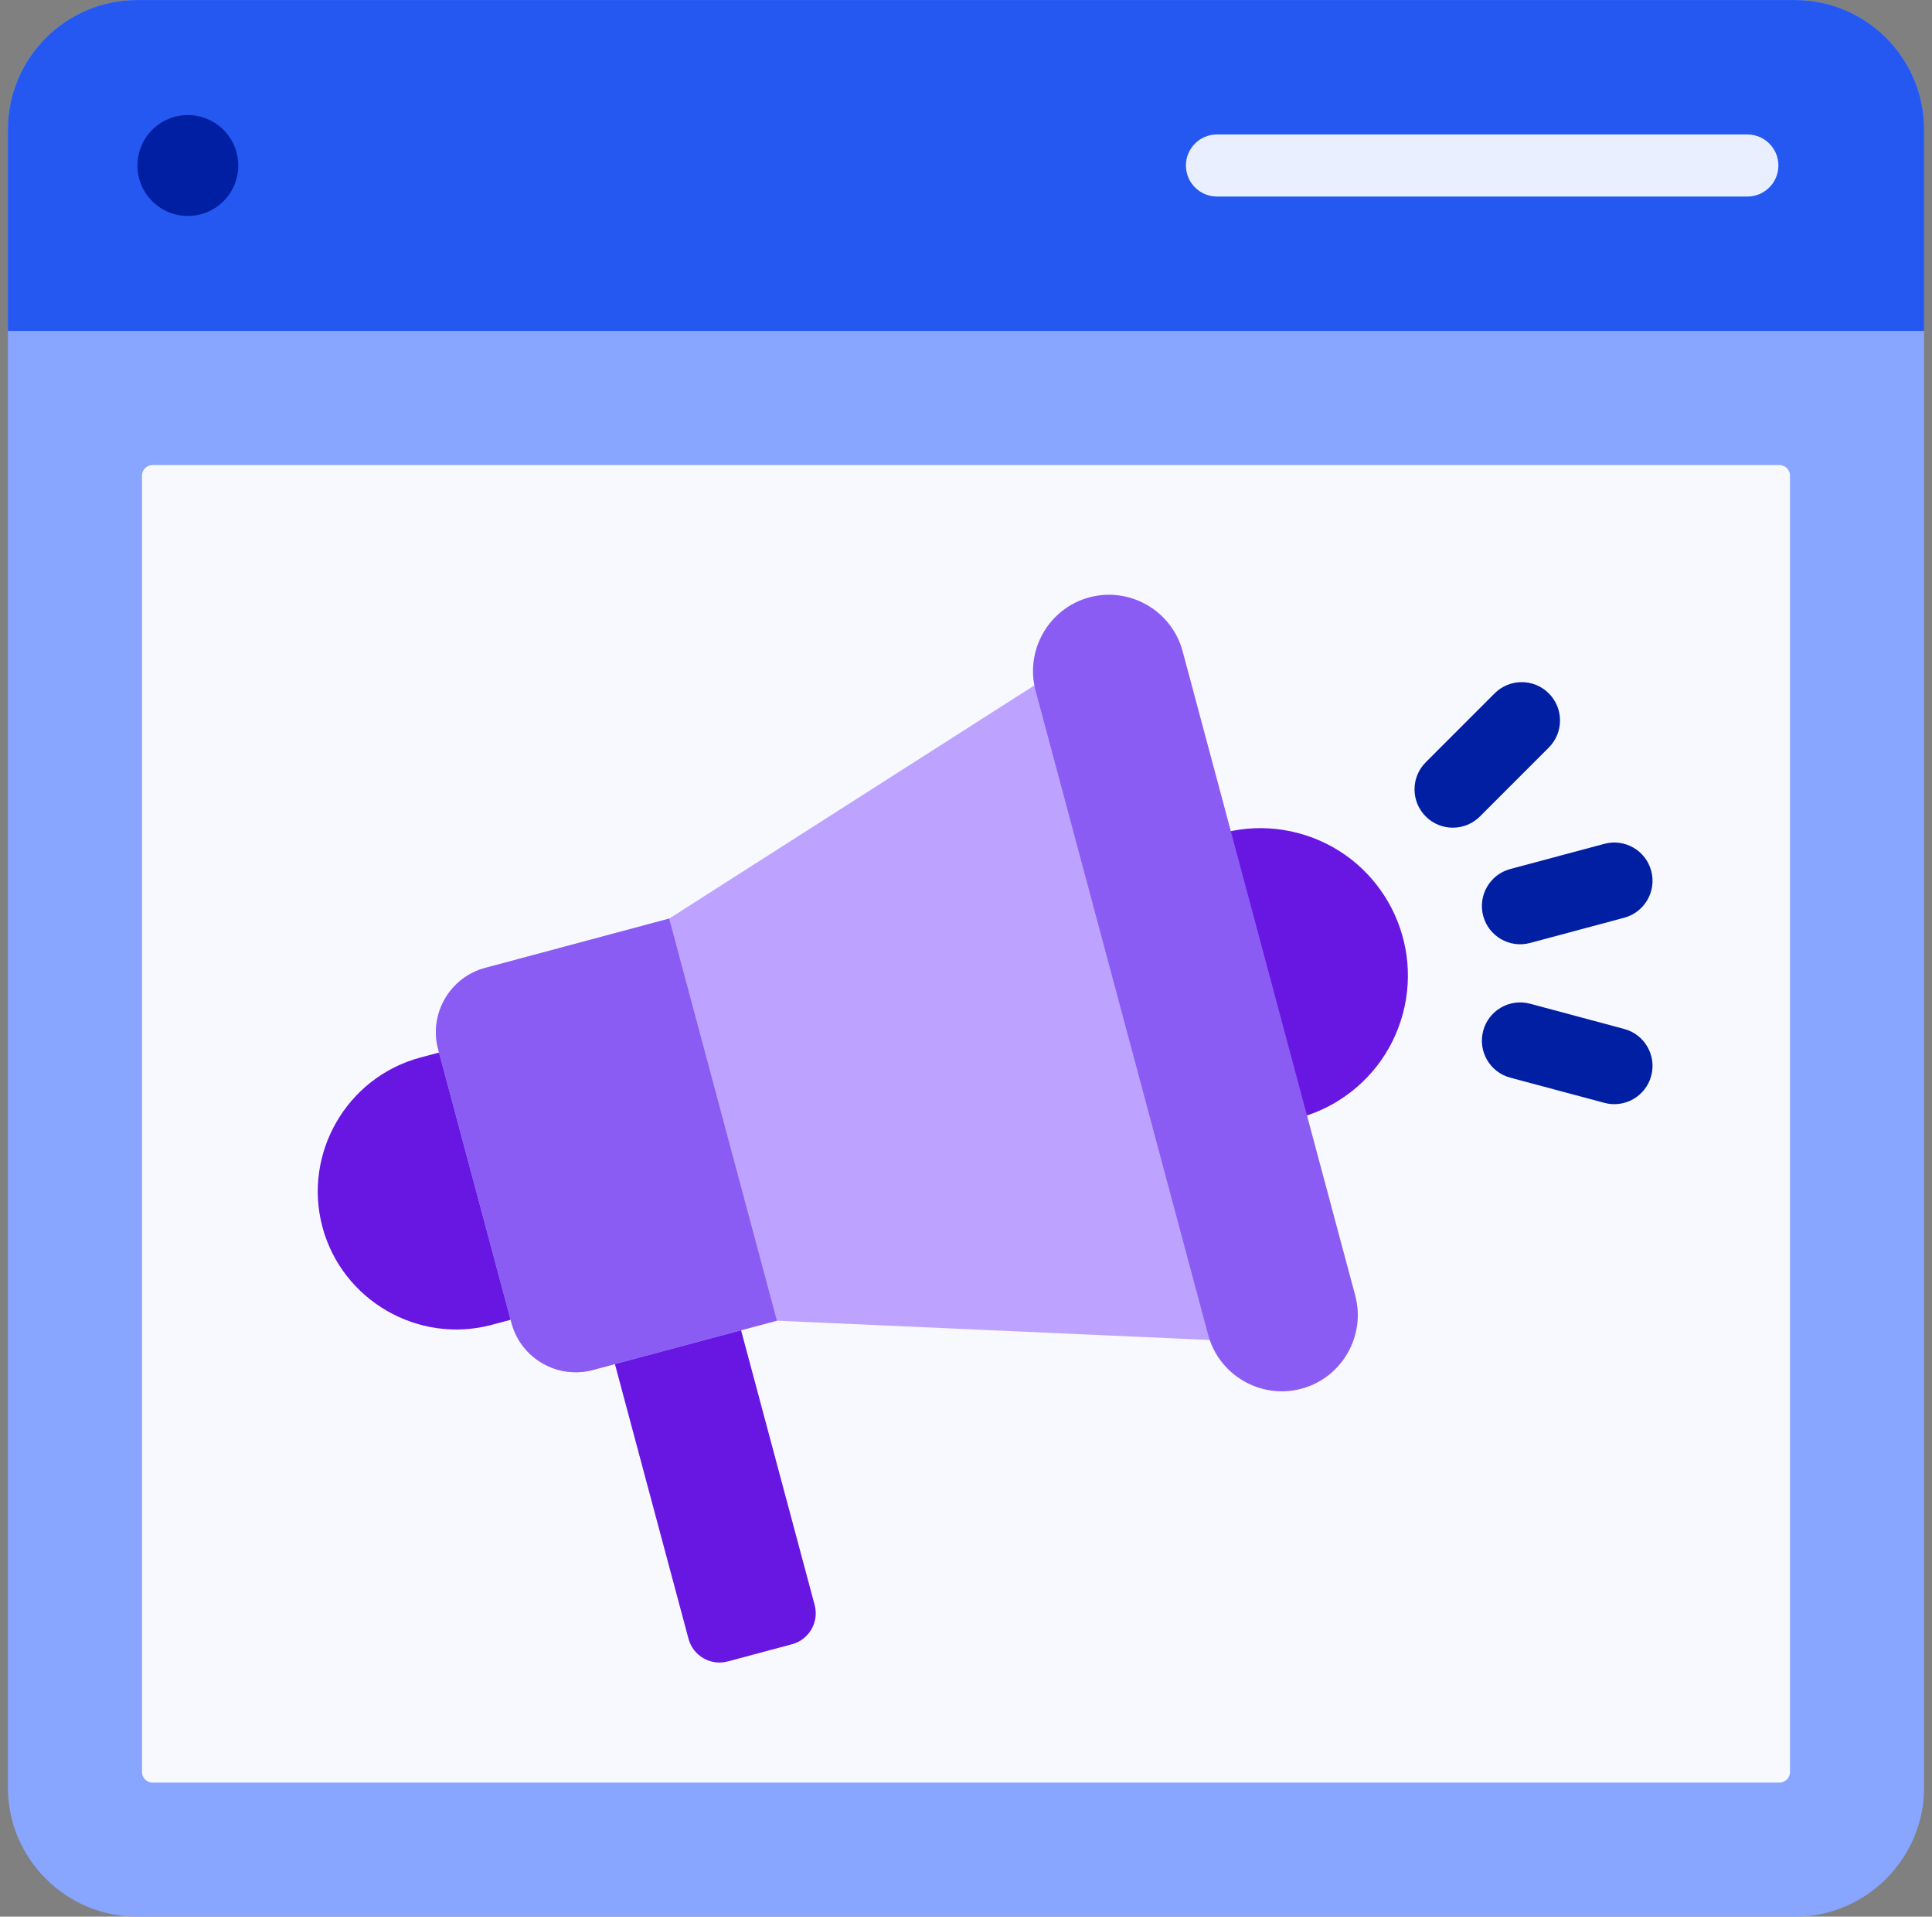
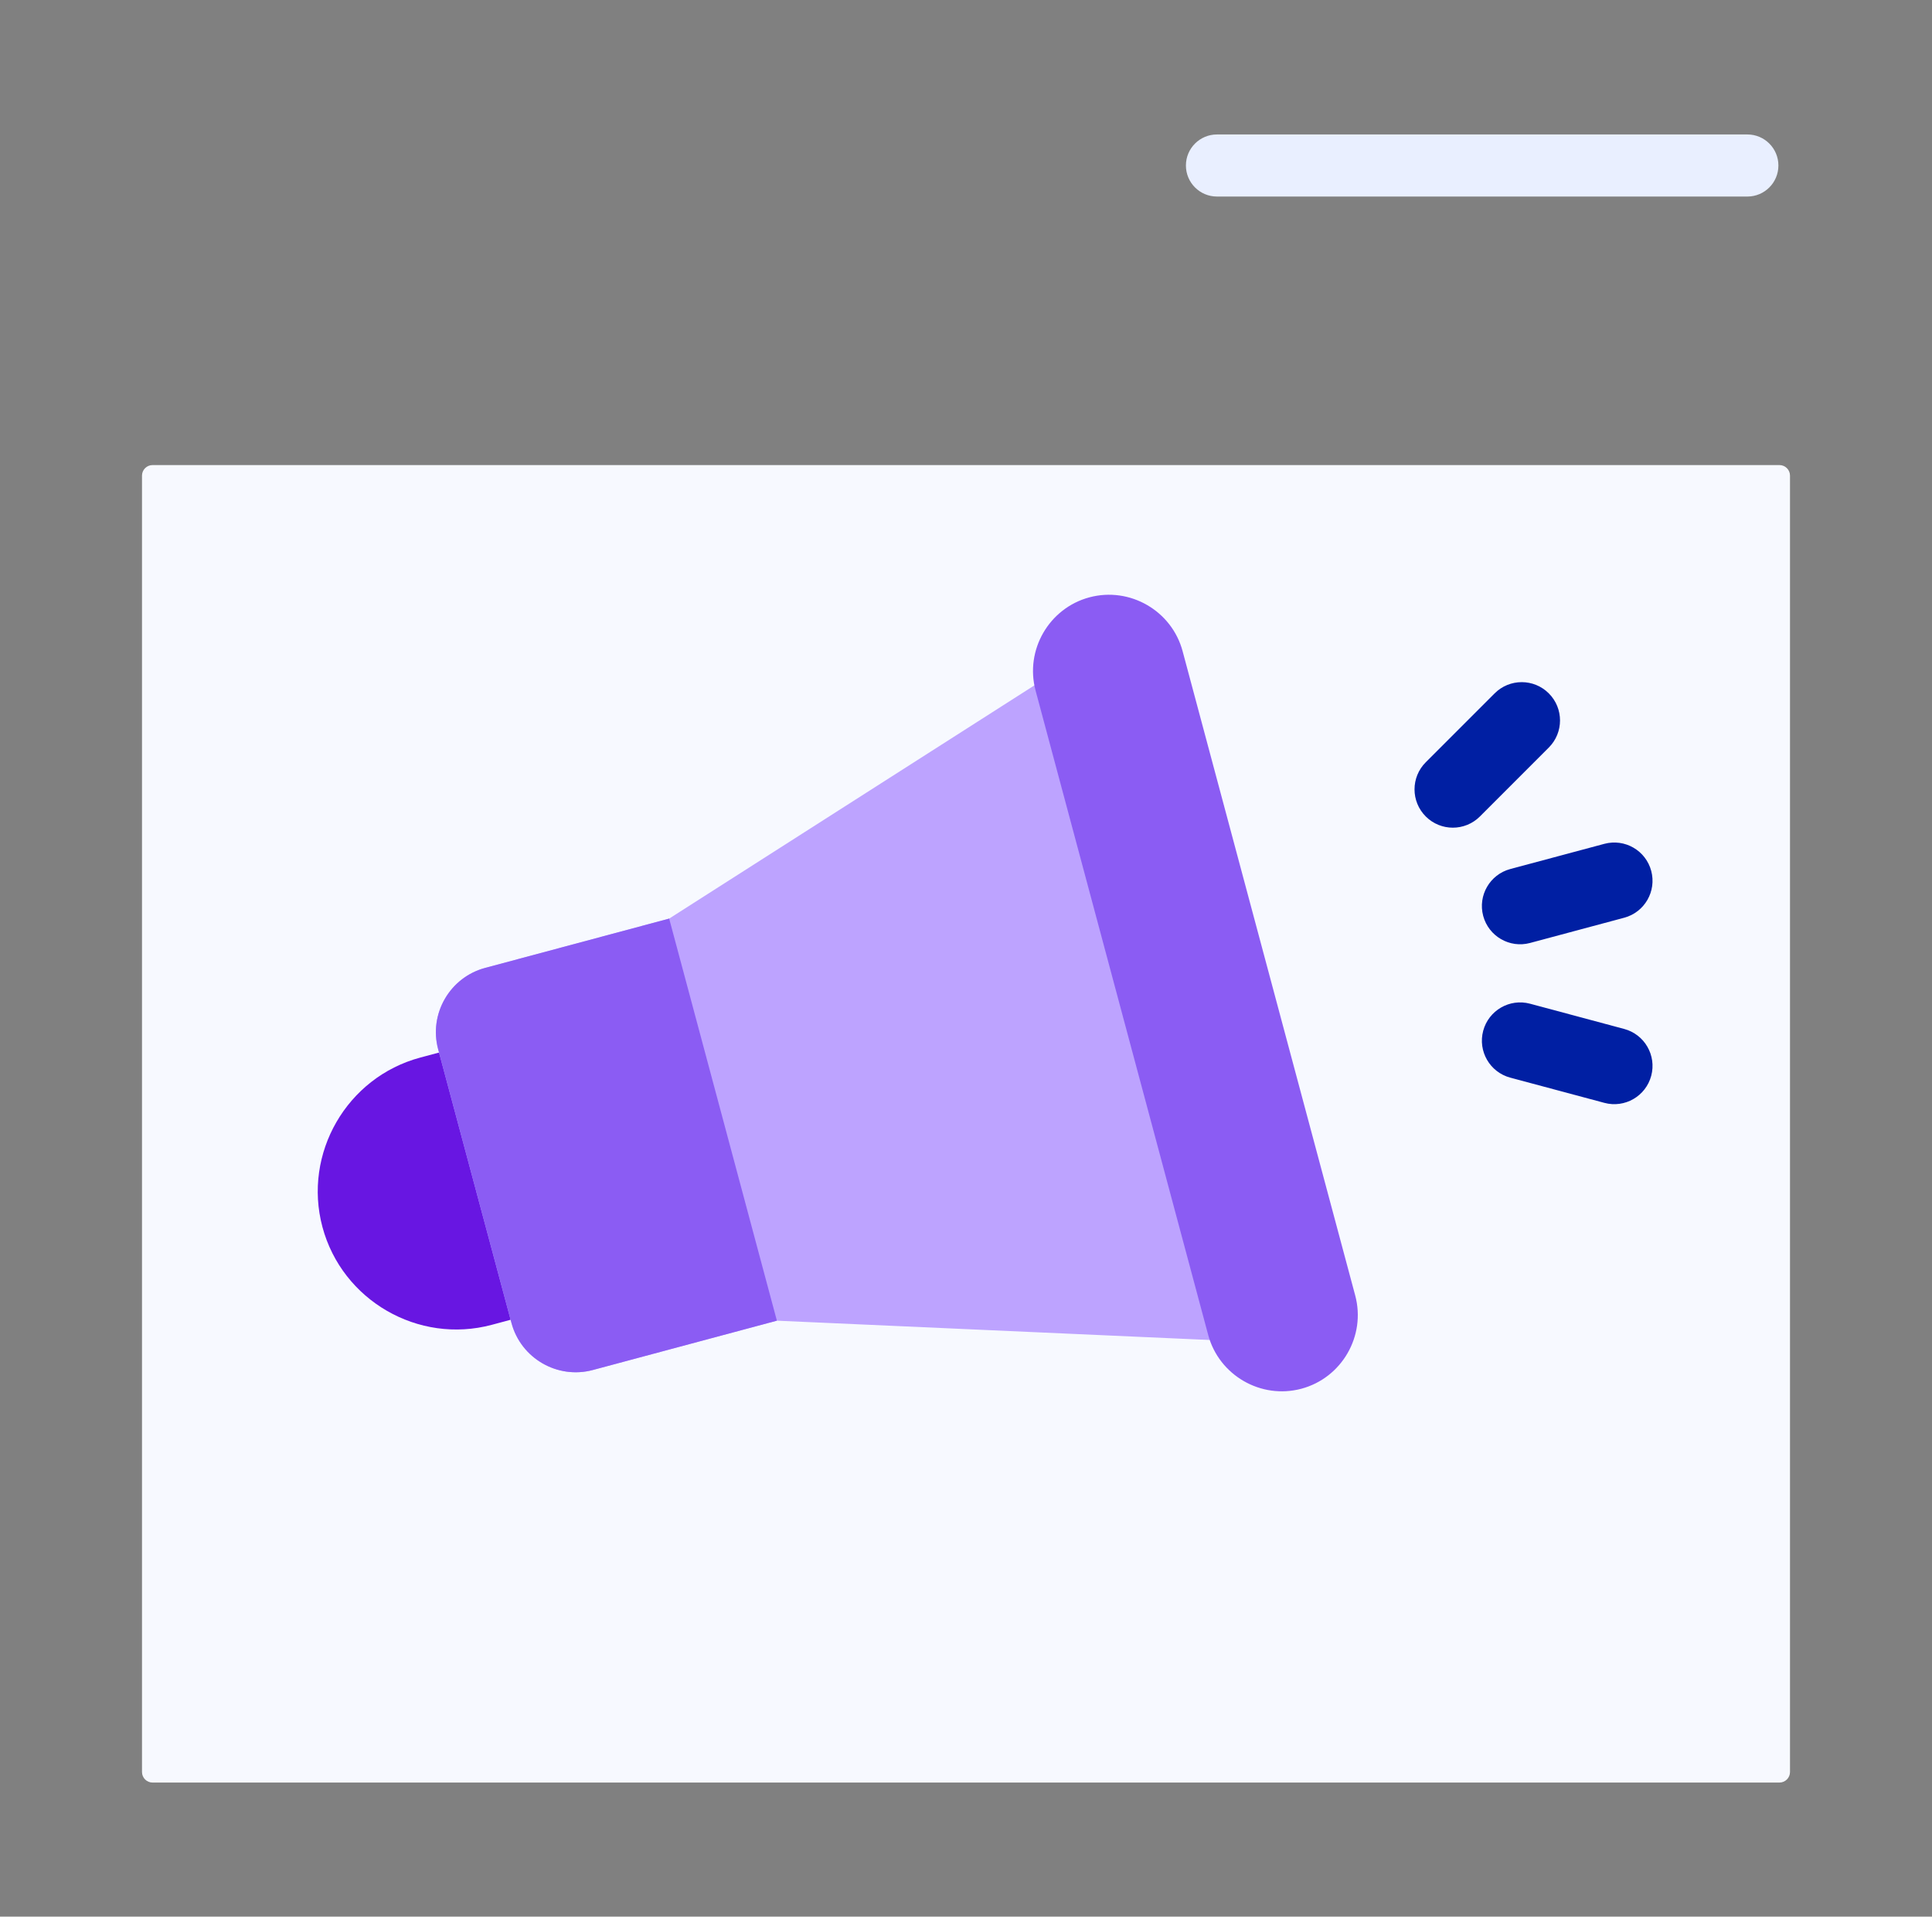
<svg xmlns="http://www.w3.org/2000/svg" width="122" height="121" viewBox="0 0 122 121" fill="none">
  <rect x="0" y="0" width="122" height="121" fill="#808080" stroke="none" />
-   <path fill-rule="evenodd" clip-rule="evenodd" d="M8.649 0.003H113.351C117.833 0.003 121.5 3.67 121.5 8.152V112.854C121.5 117.336 117.833 121.003 113.351 121.003H8.649C4.167 121.003 0.5 117.336 0.5 112.854V8.152C0.5 3.67 4.167 0.003 8.649 0.003Z" fill="#88A6FF" />
  <path fill-rule="evenodd" clip-rule="evenodd" d="M9.632 29.361H112.368C112.734 29.361 113.033 29.66 113.033 30.026V111.871C113.033 112.237 112.734 112.536 112.368 112.536H9.632C9.266 112.536 8.967 112.237 8.967 111.871V30.026C8.967 29.66 9.266 29.361 9.632 29.361Z" fill="#F7F9FF" />
-   <path fill-rule="evenodd" clip-rule="evenodd" d="M0.5 8.152V20.894H121.5V8.152C121.5 3.67 117.833 0.003 113.351 0.003H8.649C4.167 0.003 0.5 3.67 0.5 8.152Z" fill="#2458F1" />
-   <path d="M14.114 12.701C15.357 11.458 15.357 9.442 14.114 8.199C12.871 6.955 10.855 6.955 9.611 8.199C8.368 9.442 8.368 11.458 9.611 12.701C10.855 13.944 12.871 13.944 14.114 12.701Z" fill="#001FA3" />
  <path fill-rule="evenodd" clip-rule="evenodd" d="M110.342 8.489C111.424 8.489 112.301 9.366 112.301 10.448C112.301 11.531 111.424 12.408 110.342 12.408H76.847C75.765 12.408 74.887 11.531 74.887 10.448C74.887 9.366 75.765 8.489 76.847 8.489H110.342Z" fill="#E9EFFF" />
-   <path fill-rule="evenodd" clip-rule="evenodd" d="M46.04 81.159C40.729 82.582 38.074 83.294 38.074 83.294L43.478 103.461C43.766 104.537 44.878 105.179 45.954 104.891L50.014 103.803C51.09 103.515 51.732 102.403 51.443 101.327L46.04 81.159Z" fill="#6816E2" />
  <path fill-rule="evenodd" clip-rule="evenodd" d="M55.858 67.951C57.101 72.591 54.322 77.404 49.683 78.647L31.057 83.638C26.418 84.881 21.605 82.103 20.361 77.463V77.463C19.118 72.823 21.897 68.01 26.537 66.767L45.162 61.776C49.802 60.533 54.615 63.312 55.858 67.951Z" fill="#6816E2" />
-   <path fill-rule="evenodd" clip-rule="evenodd" d="M82.005 52.602C86.97 53.932 89.916 59.035 88.586 63.999C87.255 68.963 82.152 71.91 77.188 70.579C72.224 69.249 69.277 64.146 70.608 59.182C71.938 54.218 77.041 51.272 82.005 52.602Z" fill="#6816E2" />
  <path fill-rule="evenodd" clip-rule="evenodd" d="M42.256 57.993L30.633 61.107C28.402 61.705 27.07 64.012 27.668 66.243L32.299 83.526C32.897 85.757 35.204 87.089 37.434 86.491L49.058 83.377L82.365 84.863C83.246 84.832 83.99 84.44 84.514 83.732C85.038 83.024 85.195 82.197 84.967 81.346L74.37 41.797C74.142 40.946 73.593 40.308 72.785 39.957C71.977 39.606 71.136 39.639 70.358 40.052L42.256 57.993Z" fill="#BDA3FF" />
  <path fill-rule="evenodd" clip-rule="evenodd" d="M47.917 79.12C46.411 73.496 44.904 67.873 43.397 62.249C43.017 60.83 42.636 59.411 42.256 57.993L30.633 61.107C28.402 61.705 27.07 64.012 27.668 66.242L27.724 66.448L32.244 83.32L32.3 83.526C32.897 85.757 35.204 87.089 37.435 86.491L38.831 86.117L46.797 83.982L49.058 83.376C48.678 81.958 48.297 80.539 47.917 79.12Z" fill="#8B5CF3" />
  <path fill-rule="evenodd" clip-rule="evenodd" d="M68.792 37.711C71.345 37.027 73.994 38.556 74.678 41.109L85.578 81.787C86.262 84.34 84.733 86.989 82.179 87.673C79.626 88.357 76.978 86.828 76.293 84.275L65.394 43.597C64.71 41.044 66.239 38.395 68.792 37.711Z" fill="#8B5CF3" />
  <path fill-rule="evenodd" clip-rule="evenodd" d="M102.56 64.959C103.849 65.303 104.614 66.627 104.27 67.916C103.926 69.205 102.602 69.971 101.313 69.626L95.369 68.034C94.08 67.689 93.315 66.365 93.659 65.076C94.004 63.788 95.328 63.022 96.616 63.366L102.56 64.959ZM94.382 43.774C95.327 42.829 96.858 42.829 97.802 43.774C98.747 44.718 98.747 46.25 97.802 47.194L93.452 51.545C92.507 52.489 90.976 52.489 90.032 51.545C89.087 50.6 89.087 49.069 90.032 48.124L94.382 43.774ZM101.313 53.272C102.602 52.928 103.926 53.693 104.27 54.982C104.614 56.271 103.849 57.595 102.56 57.939L96.616 59.532C95.328 59.876 94.004 59.11 93.659 57.822C93.315 56.533 94.081 55.209 95.369 54.864L101.313 53.272Z" fill="#001FA3" />
</svg>